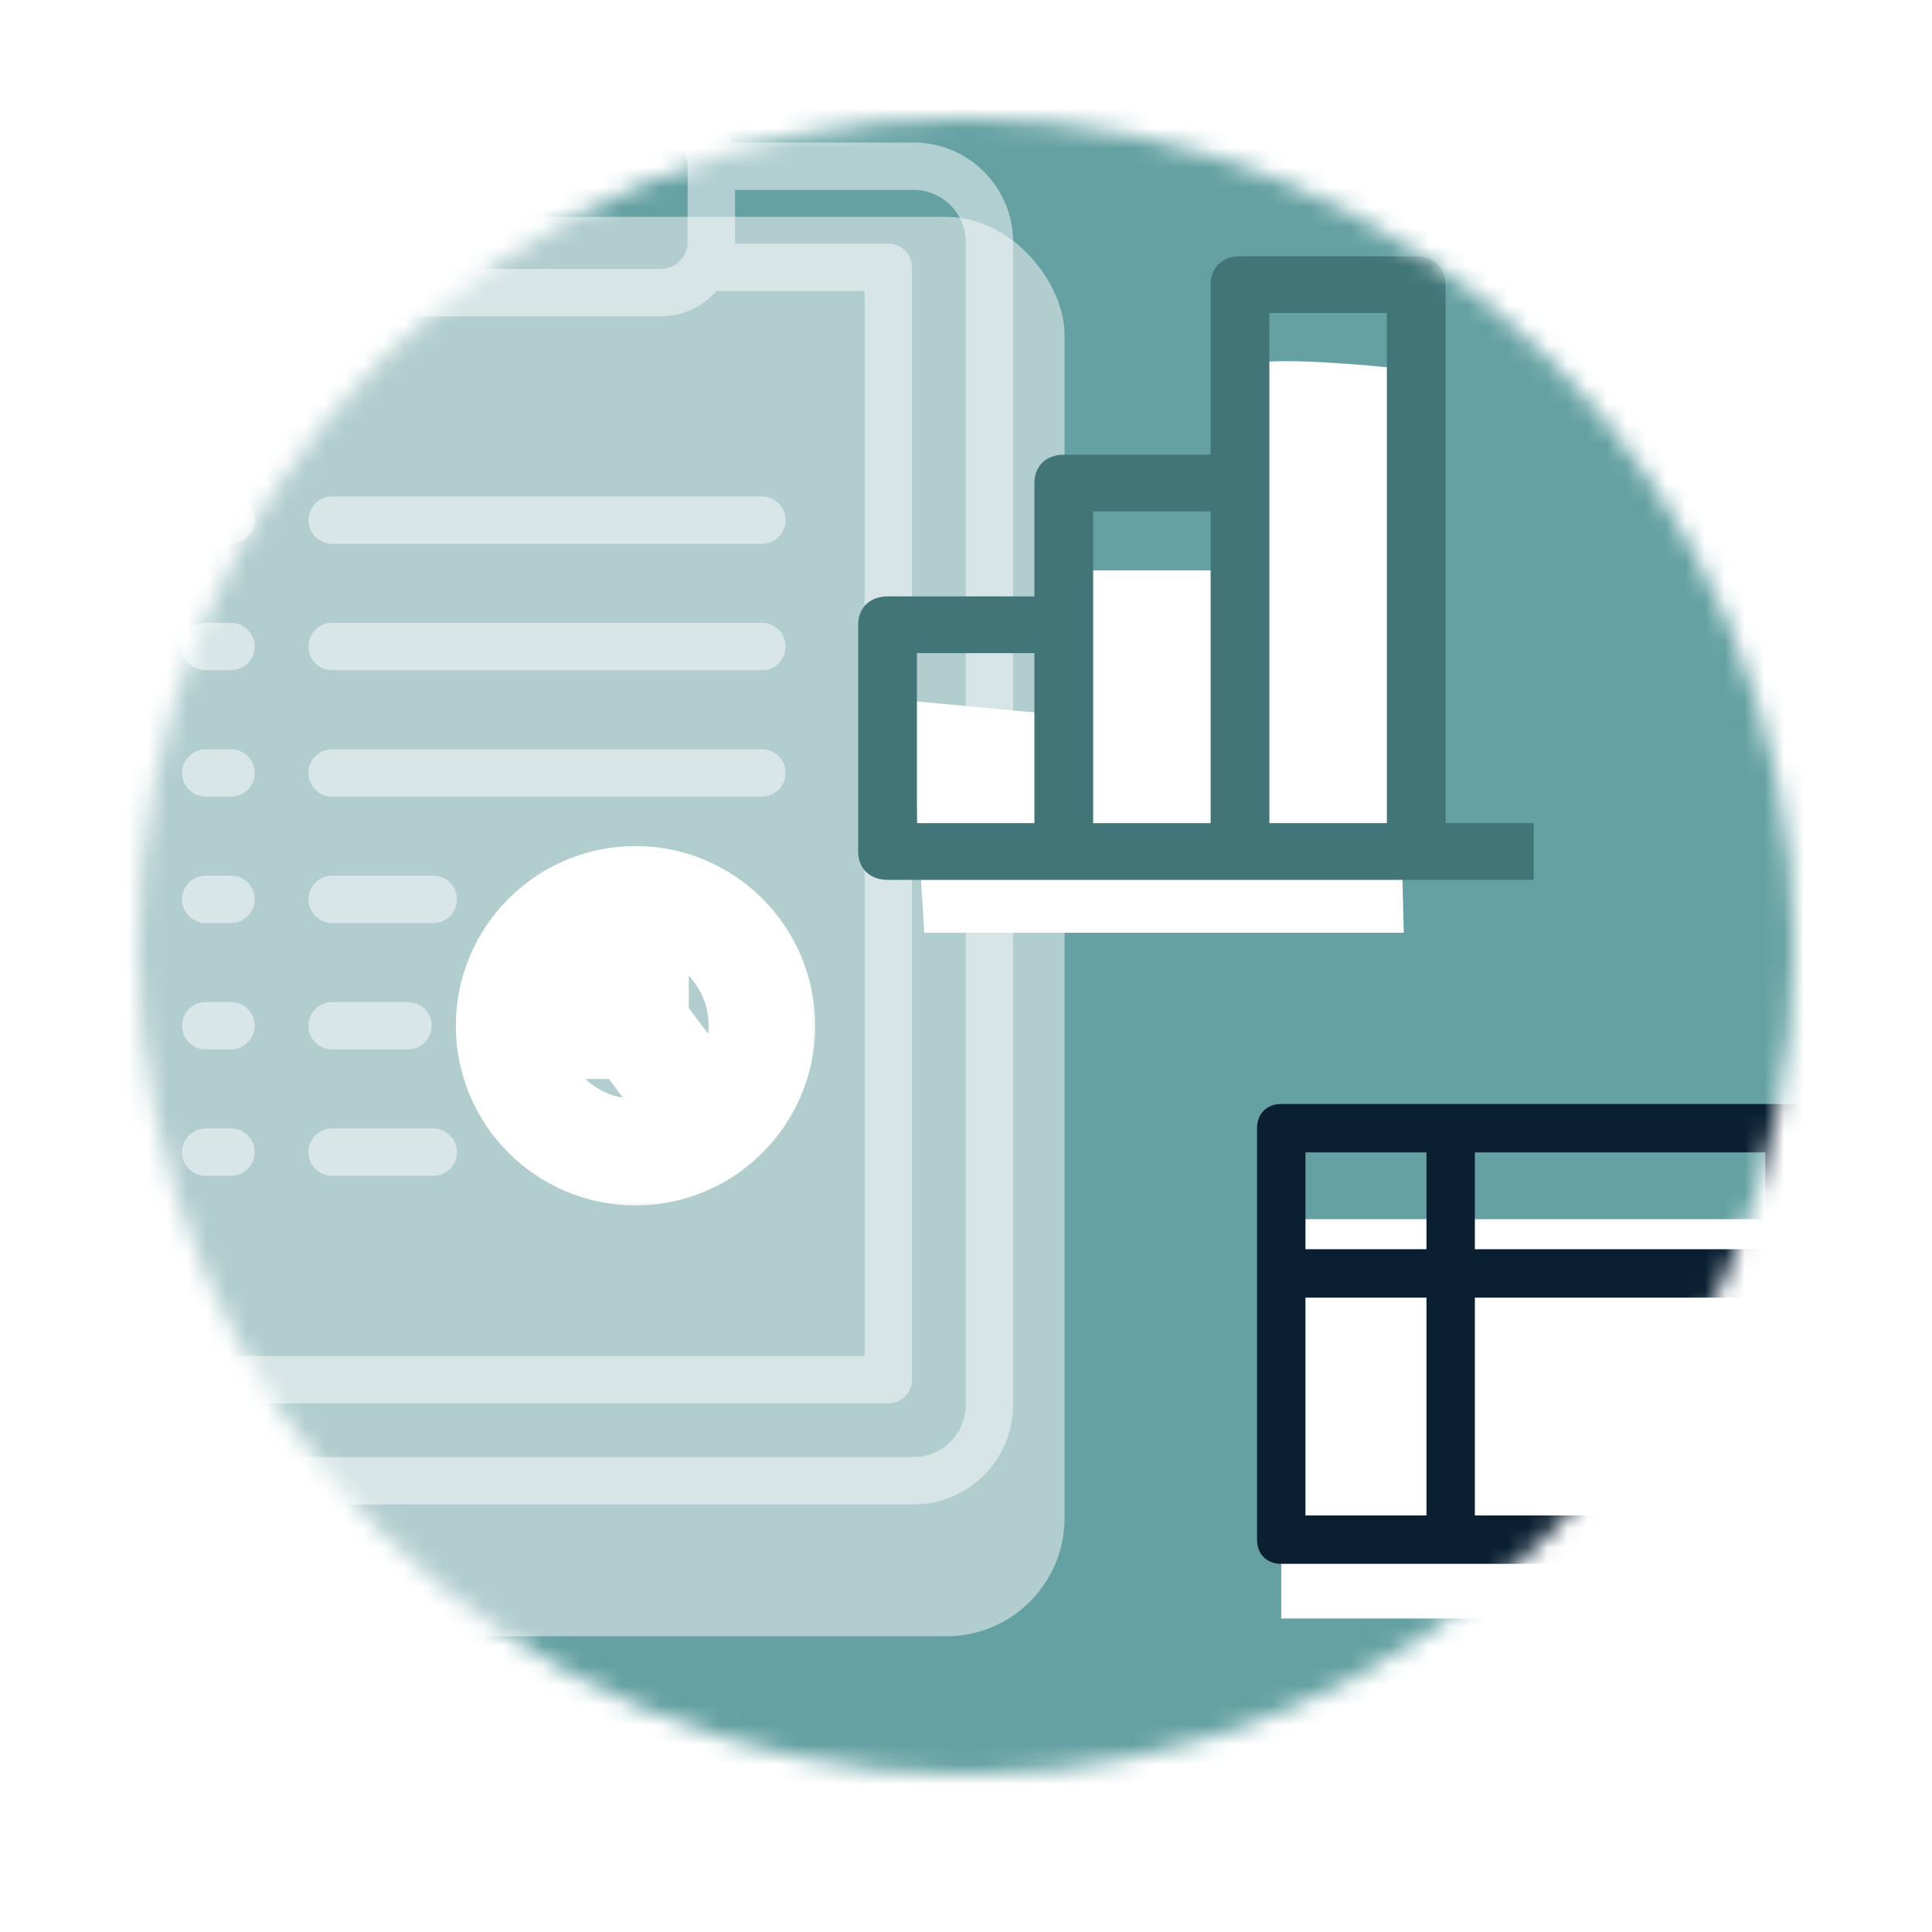
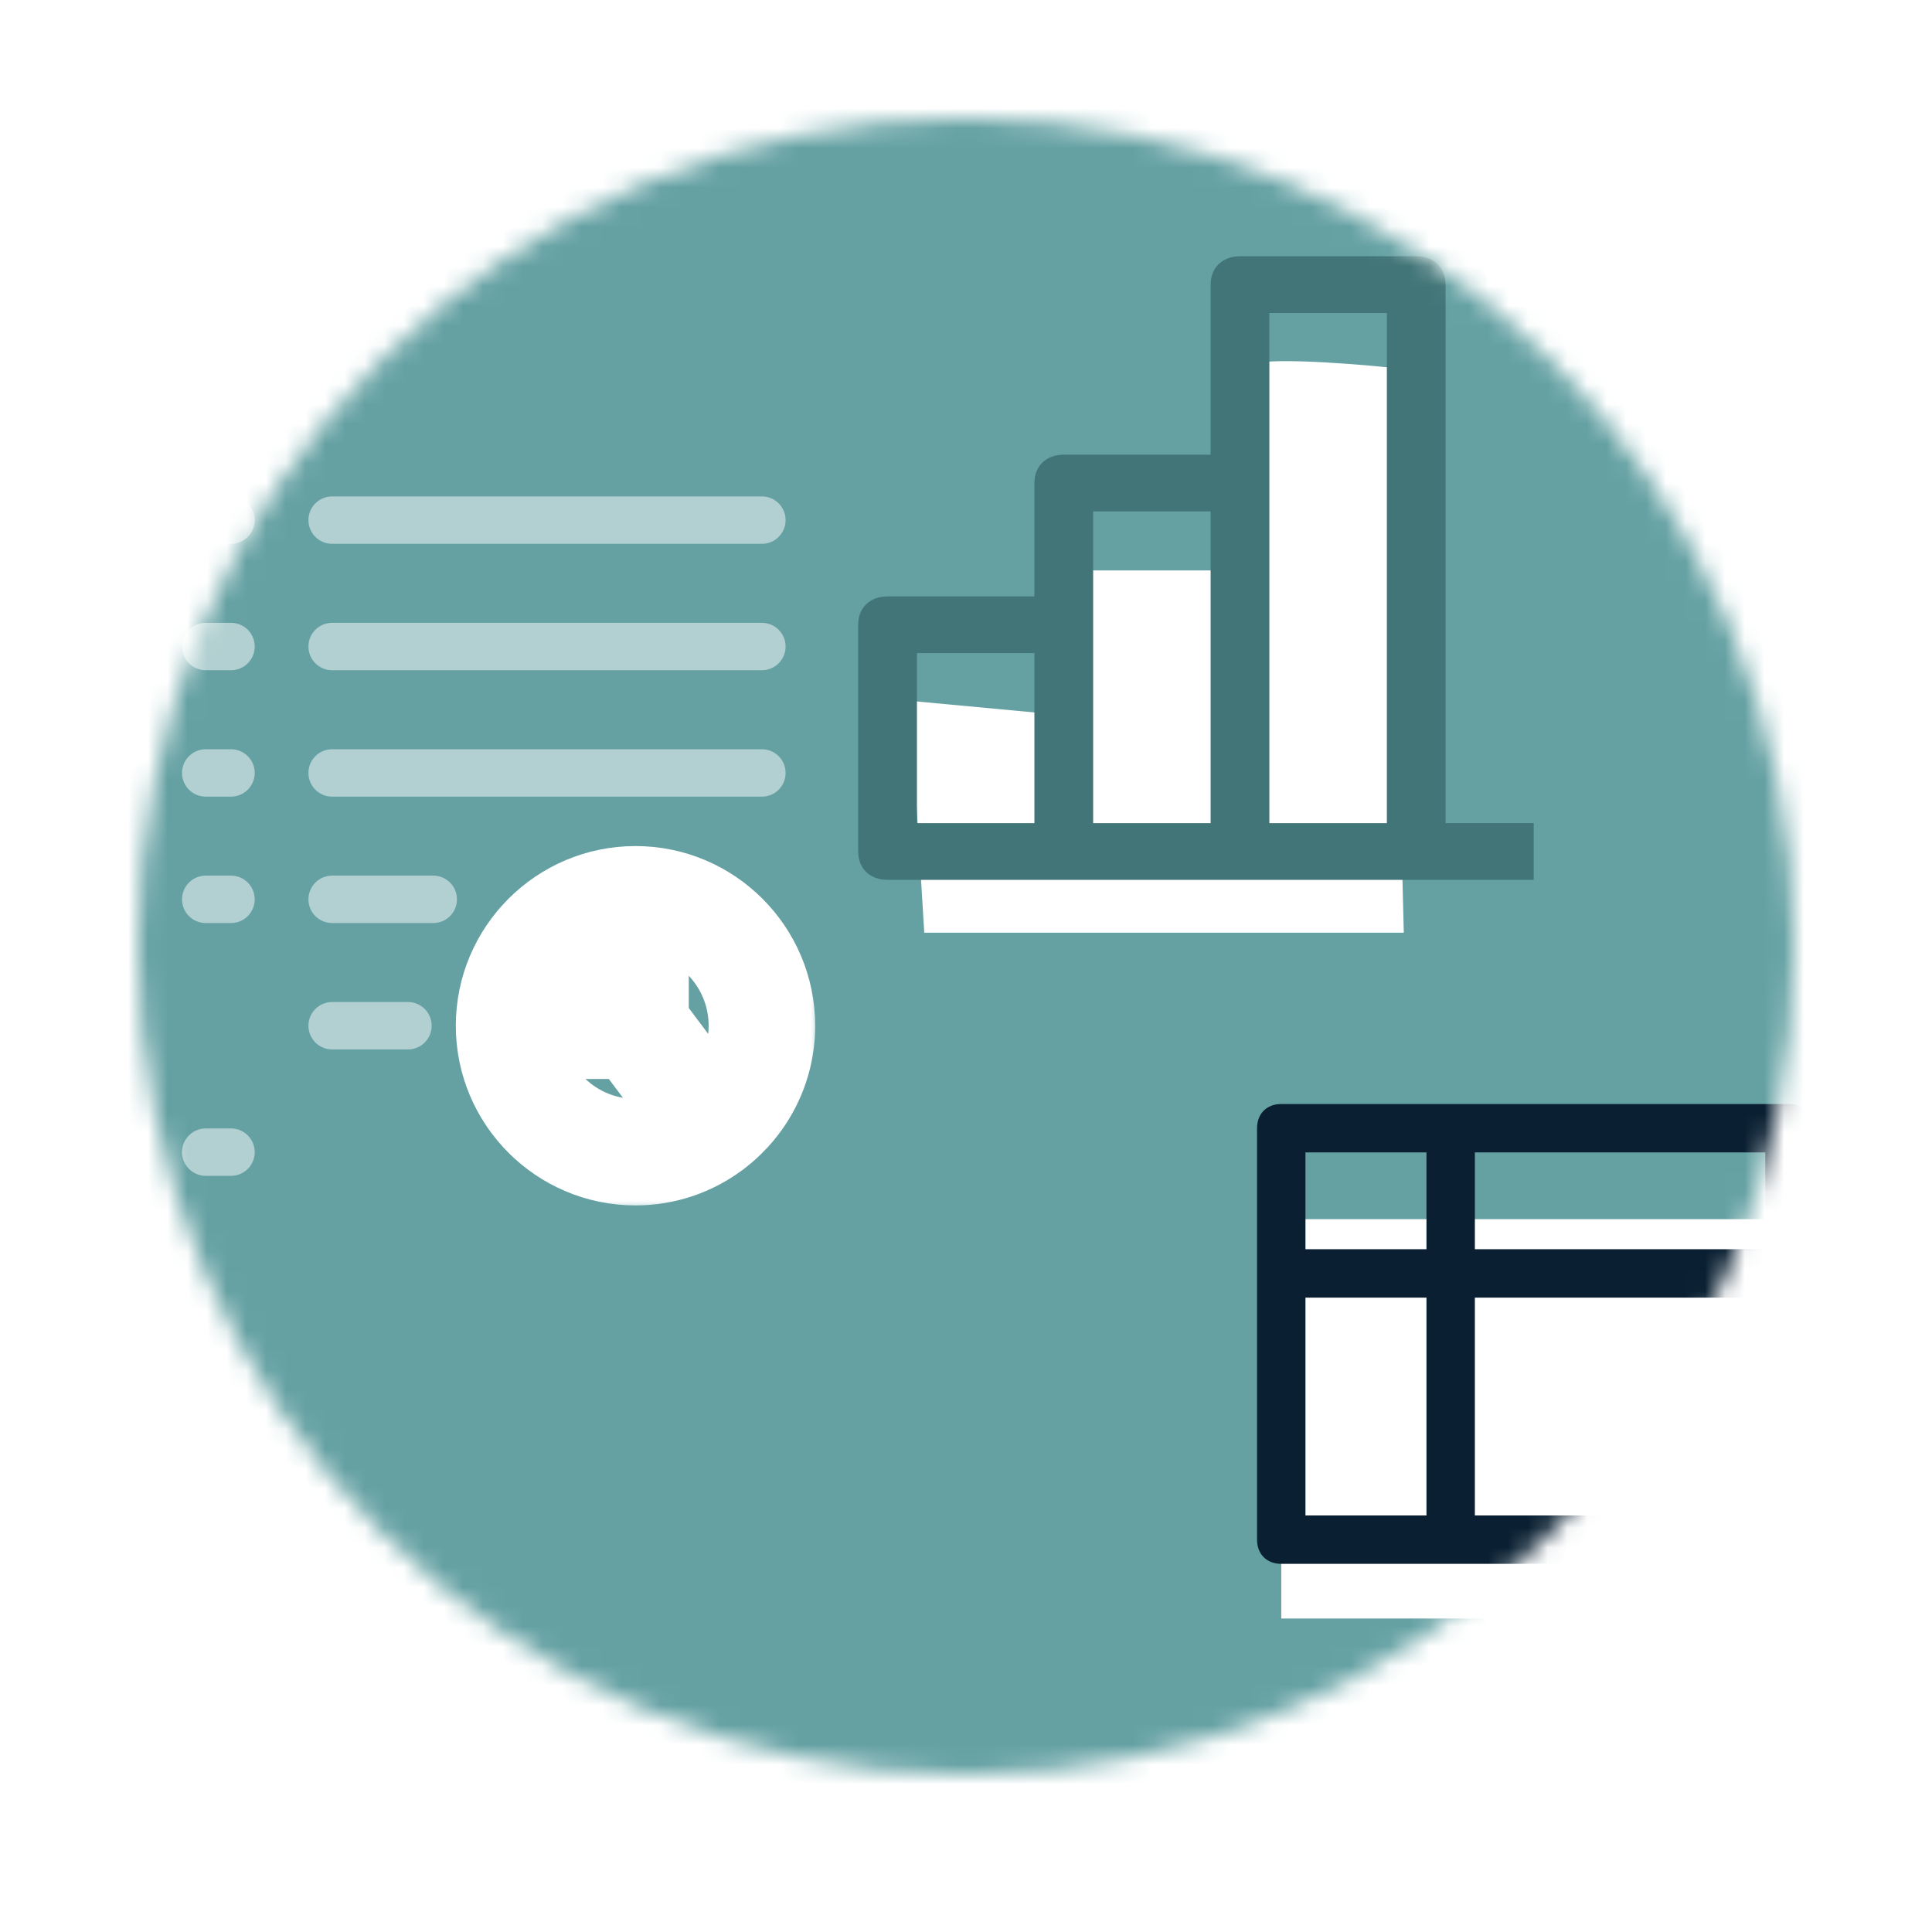
<svg xmlns="http://www.w3.org/2000/svg" width="98" height="98" viewBox="0 0 98 98" fill="none">
  <mask id="mask0_403_1905" style="mask-type:alpha" maskUnits="userSpaceOnUse" x="7" y="6" width="84" height="84">
    <circle cx="49" cy="48" r="42" fill="#D9D9D9" />
  </mask>
  <g mask="url(#mask0_403_1905)">
    <rect x="-12.218" y="-18.809" width="156.218" height="156.753" fill="#65A1A3" />
    <g filter="url(#filter0_d_403_1905)">
-       <rect x="6" y="7" width="48" height="72" rx="6" fill="#B1CDCE" />
-     </g>
-     <path opacity="0.5" d="M46.341 7.228H37.087C36.584 5.739 35.174 4.664 33.518 4.664H29.604C28.416 3.066 26.535 2.099 24.541 2.099C22.548 2.099 20.666 3.066 19.479 4.664H15.565C13.908 4.664 12.499 5.739 11.996 7.228H2.742C-0.043 7.228 -2.308 9.494 -2.308 12.278V71.265C-2.308 74.049 -0.043 76.314 2.742 76.314H46.341C49.125 76.314 51.39 74.049 51.39 71.265V12.278C51.39 9.494 49.125 7.228 46.341 7.228ZM15.565 16.044H33.518C34.643 16.044 35.655 15.547 36.345 14.762H43.856V68.781H5.226V14.762H12.737C13.428 15.547 14.439 16.044 15.565 16.044ZM15.565 7.068H20.123C20.551 7.068 20.947 6.841 21.162 6.471C21.879 5.239 23.142 4.503 24.541 4.503C25.94 4.503 27.203 5.239 27.92 6.471C28.135 6.841 28.531 7.068 28.959 7.068H33.518C34.269 7.068 34.88 7.679 34.88 8.431V12.278C34.88 13.029 34.269 13.64 33.518 13.64H15.565C14.814 13.64 14.203 13.029 14.203 12.278V8.431C14.203 7.679 14.814 7.068 15.565 7.068ZM48.986 71.265C48.986 72.724 47.799 73.91 46.341 73.91H2.742C1.283 73.91 0.097 72.724 0.097 71.265V12.278C0.097 10.819 1.283 9.633 2.742 9.633H11.798V12.278C11.798 12.305 11.8 12.331 11.8 12.358H4.024C3.36 12.358 2.822 12.896 2.822 13.56V69.983C2.822 70.647 3.36 71.185 4.024 71.185H45.059C45.723 71.185 46.261 70.647 46.261 69.983V13.56C46.261 12.896 45.723 12.358 45.059 12.358H37.282C37.283 12.331 37.285 12.305 37.285 12.278V9.633H46.341C47.799 9.633 48.986 10.819 48.986 12.278V71.265Z" fill="#FEFEFE" />
+       </g>
    <path d="M24.541 9.633C24.858 9.633 25.168 9.505 25.391 9.28C25.615 9.057 25.744 8.746 25.744 8.431C25.744 8.115 25.615 7.804 25.391 7.581C25.168 7.357 24.859 7.228 24.541 7.228C24.224 7.228 23.915 7.357 23.692 7.581C23.467 7.804 23.339 8.113 23.339 8.431C23.339 8.748 23.467 9.057 23.692 9.28C23.915 9.505 24.224 9.633 24.541 9.633Z" fill="black" />
    <g opacity="0.5">
      <path d="M16.847 27.585H38.647C39.311 27.585 39.849 27.047 39.849 26.383C39.849 25.719 39.311 25.181 38.647 25.181H16.847C16.183 25.181 15.645 25.719 15.645 26.383C15.645 27.047 16.183 27.585 16.847 27.585Z" fill="white" />
      <path d="M16.847 40.409H38.647C39.311 40.409 39.849 39.871 39.849 39.207C39.849 38.543 39.311 38.005 38.647 38.005H16.847C16.183 38.005 15.645 38.543 15.645 39.207C15.645 39.871 16.183 40.409 16.847 40.409Z" fill="white" />
      <path d="M16.847 53.232H20.694C21.358 53.232 21.896 52.694 21.896 52.03C21.896 51.366 21.358 50.828 20.694 50.828H16.847C16.183 50.828 15.645 51.366 15.645 52.03C15.645 52.694 16.183 53.232 16.847 53.232Z" fill="white" />
      <path d="M16.847 33.997H38.647C39.311 33.997 39.849 33.459 39.849 32.795C39.849 32.131 39.311 31.593 38.647 31.593H16.847C16.183 31.593 15.645 32.131 15.645 32.795C15.645 33.459 16.183 33.997 16.847 33.997Z" fill="white" />
      <path d="M16.847 46.821H21.977C22.641 46.821 23.179 46.282 23.179 45.618C23.179 44.955 22.641 44.416 21.977 44.416H16.847C16.183 44.416 15.645 44.955 15.645 45.618C15.645 46.282 16.183 46.821 16.847 46.821Z" fill="white" />
-       <path d="M16.847 59.644H21.977C22.641 59.644 23.179 59.106 23.179 58.442C23.179 57.778 22.641 57.24 21.977 57.24H16.847C16.183 57.24 15.645 57.778 15.645 58.442C15.645 59.106 16.183 59.644 16.847 59.644Z" fill="white" />
      <path d="M10.436 27.585H11.718C12.382 27.585 12.92 27.047 12.92 26.383C12.92 25.719 12.382 25.181 11.718 25.181H10.436C9.771 25.181 9.233 25.719 9.233 26.383C9.233 27.047 9.771 27.585 10.436 27.585Z" fill="white" />
      <path d="M10.436 40.409H11.718C12.382 40.409 12.92 39.871 12.92 39.207C12.92 38.543 12.382 38.005 11.718 38.005H10.436C9.771 38.005 9.233 38.543 9.233 39.207C9.233 39.871 9.771 40.409 10.436 40.409Z" fill="white" />
-       <path d="M10.436 53.232H11.718C12.382 53.232 12.92 52.694 12.92 52.03C12.92 51.366 12.382 50.828 11.718 50.828H10.436C9.771 50.828 9.233 51.366 9.233 52.03C9.233 52.694 9.771 53.232 10.436 53.232Z" fill="white" />
      <path d="M10.436 33.997H11.718C12.382 33.997 12.92 33.459 12.92 32.795C12.92 32.131 12.382 31.593 11.718 31.593H10.436C9.771 31.593 9.233 32.131 9.233 32.795C9.233 33.459 9.771 33.997 10.436 33.997Z" fill="white" />
      <path d="M10.436 46.821H11.718C12.382 46.821 12.92 46.282 12.92 45.618C12.92 44.955 12.382 44.416 11.718 44.416H10.436C9.771 44.416 9.233 44.955 9.233 45.618C9.233 46.282 9.771 46.821 10.436 46.821Z" fill="white" />
      <path d="M10.436 59.644H11.718C12.382 59.644 12.92 59.106 12.92 58.442C12.92 57.778 12.382 57.24 11.718 57.24H10.436C9.771 57.24 9.233 57.778 9.233 58.442C9.233 59.106 9.771 59.644 10.436 59.644Z" fill="white" />
    </g>
    <mask id="path-18-outside-1_403_1905" maskUnits="userSpaceOnUse" x="22.621" y="42.416" width="19" height="19" fill="black">
      <rect fill="white" x="22.621" y="42.416" width="19" height="19" />
-       <path d="M32.235 44.416C28.037 44.416 24.621 47.832 24.621 52.03C24.621 56.228 28.037 59.644 32.235 59.644C33.932 59.644 35.5 59.086 36.767 58.144C36.779 58.136 36.792 58.13 36.803 58.121C36.836 58.097 36.866 58.072 36.895 58.045C38.69 56.651 39.849 54.474 39.849 52.03C39.849 47.832 36.433 44.416 32.235 44.416ZM31.033 46.962V50.828H27.167C27.62 48.919 29.125 47.415 31.033 46.962ZM27.167 53.232H31.634L34.314 56.806C33.677 57.084 32.974 57.24 32.235 57.24C29.776 57.24 27.712 55.527 27.167 53.232ZM36.237 55.362L33.437 51.629V46.962C35.732 47.507 37.445 49.571 37.445 52.03C37.445 53.296 36.99 54.458 36.237 55.362Z" />
+       <path d="M32.235 44.416C28.037 44.416 24.621 47.832 24.621 52.03C24.621 56.228 28.037 59.644 32.235 59.644C33.932 59.644 35.5 59.086 36.767 58.144C36.779 58.136 36.792 58.13 36.803 58.121C36.836 58.097 36.866 58.072 36.895 58.045C39.849 47.832 36.433 44.416 32.235 44.416ZM31.033 46.962V50.828H27.167C27.62 48.919 29.125 47.415 31.033 46.962ZM27.167 53.232H31.634L34.314 56.806C33.677 57.084 32.974 57.24 32.235 57.24C29.776 57.24 27.712 55.527 27.167 53.232ZM36.237 55.362L33.437 51.629V46.962C35.732 47.507 37.445 49.571 37.445 52.03C37.445 53.296 36.99 54.458 36.237 55.362Z" />
    </mask>
    <path d="M32.235 44.416C28.037 44.416 24.621 47.832 24.621 52.03C24.621 56.228 28.037 59.644 32.235 59.644C33.932 59.644 35.5 59.086 36.767 58.144C36.779 58.136 36.792 58.13 36.803 58.121C36.836 58.097 36.866 58.072 36.895 58.045C38.69 56.651 39.849 54.474 39.849 52.03C39.849 47.832 36.433 44.416 32.235 44.416ZM31.033 46.962V50.828H27.167C27.62 48.919 29.125 47.415 31.033 46.962ZM27.167 53.232H31.634L34.314 56.806C33.677 57.084 32.974 57.24 32.235 57.24C29.776 57.24 27.712 55.527 27.167 53.232ZM36.237 55.362L33.437 51.629V46.962C35.732 47.507 37.445 49.571 37.445 52.03C37.445 53.296 36.99 54.458 36.237 55.362Z" fill="#65A1A3" />
    <path d="M32.235 44.416C28.037 44.416 24.621 47.832 24.621 52.03C24.621 56.228 28.037 59.644 32.235 59.644C33.932 59.644 35.5 59.086 36.767 58.144C36.779 58.136 36.792 58.13 36.803 58.121C36.836 58.097 36.866 58.072 36.895 58.045C38.69 56.651 39.849 54.474 39.849 52.03C39.849 47.832 36.433 44.416 32.235 44.416ZM31.033 46.962V50.828H27.167C27.62 48.919 29.125 47.415 31.033 46.962ZM27.167 53.232H31.634L34.314 56.806C33.677 57.084 32.974 57.24 32.235 57.24C29.776 57.24 27.712 55.527 27.167 53.232ZM36.237 55.362L33.437 51.629V46.962C35.732 47.507 37.445 49.571 37.445 52.03C37.445 53.296 36.99 54.458 36.237 55.362Z" stroke="white" stroke-width="3" mask="url(#path-18-outside-1_403_1905)" />
    <g filter="url(#filter1_d_403_1905)">
      <path d="M64.991 78.098V57.842H90.772V78.098H64.991Z" fill="white" />
    </g>
    <path d="M92 78.098V57.228C92 56.491 91.509 56 90.772 56H64.991C64.254 56 63.763 56.491 63.763 57.228V78.098C63.763 78.835 64.254 79.326 64.991 79.326H90.772C91.509 79.326 92 78.835 92 78.098ZM89.545 63.366H74.812V58.455H89.545V63.366ZM72.357 58.455V63.366H66.219C66.219 61.402 66.219 58.455 66.219 58.455H72.357ZM66.219 65.822H72.357V76.871H66.219C66.219 76.871 66.219 71.101 66.219 65.822ZM74.812 76.871V65.822H89.545V76.871H74.812Z" fill="#0A2032" />
    <g filter="url(#filter2_d_403_1905)">
      <path d="M46.883 43.312L46.167 31.55L54.037 32.285L54.752 24.934H61.907C62.383 21.749 63.337 15.231 63.337 14.643C63.337 14.055 68.107 14.398 70.492 14.643L71.207 43.312H46.883Z" fill="white" />
    </g>
    <path d="M62.899 44.63H71.837H77.797V41.754H73.327V14.438C73.327 13.575 72.731 13 71.837 13H62.899C62.005 13 61.409 13.575 61.409 14.438V23.064H53.96C53.066 23.064 52.47 23.639 52.47 24.502V30.253H45.021C44.127 30.253 43.531 30.828 43.531 31.69V43.192C43.531 44.054 44.127 44.63 45.021 44.63H53.96H62.899ZM64.388 15.875H70.348V41.754H64.388V24.502V15.875ZM55.45 25.939H61.409V41.754H55.45V31.69V25.939ZM46.511 33.128H52.47V41.754H46.511V33.128Z" fill="#417577" />
  </g>
  <defs>
    <filter id="filter0_d_403_1905" x="2" y="7" width="56" height="80" filterUnits="userSpaceOnUse" color-interpolation-filters="sRGB">
      <feFlood flood-opacity="0" result="BackgroundImageFix" />
      <feColorMatrix in="SourceAlpha" type="matrix" values="0 0 0 0 0 0 0 0 0 0 0 0 0 0 0 0 0 0 127 0" result="hardAlpha" />
      <feOffset dy="4" />
      <feGaussianBlur stdDeviation="2" />
      <feComposite in2="hardAlpha" operator="out" />
      <feColorMatrix type="matrix" values="0 0 0 0 0 0 0 0 0 0 0 0 0 0 0 0 0 0 0.25 0" />
      <feBlend mode="normal" in2="BackgroundImageFix" result="effect1_dropShadow_403_1905" />
      <feBlend mode="normal" in="SourceGraphic" in2="effect1_dropShadow_403_1905" result="shape" />
    </filter>
    <filter id="filter1_d_403_1905" x="60.991" y="57.842" width="33.782" height="28.257" filterUnits="userSpaceOnUse" color-interpolation-filters="sRGB">
      <feFlood flood-opacity="0" result="BackgroundImageFix" />
      <feColorMatrix in="SourceAlpha" type="matrix" values="0 0 0 0 0 0 0 0 0 0 0 0 0 0 0 0 0 0 127 0" result="hardAlpha" />
      <feOffset dy="4" />
      <feGaussianBlur stdDeviation="2" />
      <feComposite in2="hardAlpha" operator="out" />
      <feColorMatrix type="matrix" values="0 0 0 0 0 0 0 0 0 0 0 0 0 0 0 0 0 0 0.25 0" />
      <feBlend mode="normal" in2="BackgroundImageFix" result="effect1_dropShadow_403_1905" />
      <feBlend mode="normal" in="SourceGraphic" in2="effect1_dropShadow_403_1905" result="shape" />
    </filter>
    <filter id="filter2_d_403_1905" x="42.167" y="14.318" width="33.04" height="36.994" filterUnits="userSpaceOnUse" color-interpolation-filters="sRGB">
      <feFlood flood-opacity="0" result="BackgroundImageFix" />
      <feColorMatrix in="SourceAlpha" type="matrix" values="0 0 0 0 0 0 0 0 0 0 0 0 0 0 0 0 0 0 127 0" result="hardAlpha" />
      <feOffset dy="4" />
      <feGaussianBlur stdDeviation="2" />
      <feComposite in2="hardAlpha" operator="out" />
      <feColorMatrix type="matrix" values="0 0 0 0 0 0 0 0 0 0 0 0 0 0 0 0 0 0 0.32 0" />
      <feBlend mode="normal" in2="BackgroundImageFix" result="effect1_dropShadow_403_1905" />
      <feBlend mode="normal" in="SourceGraphic" in2="effect1_dropShadow_403_1905" result="shape" />
    </filter>
  </defs>
</svg>